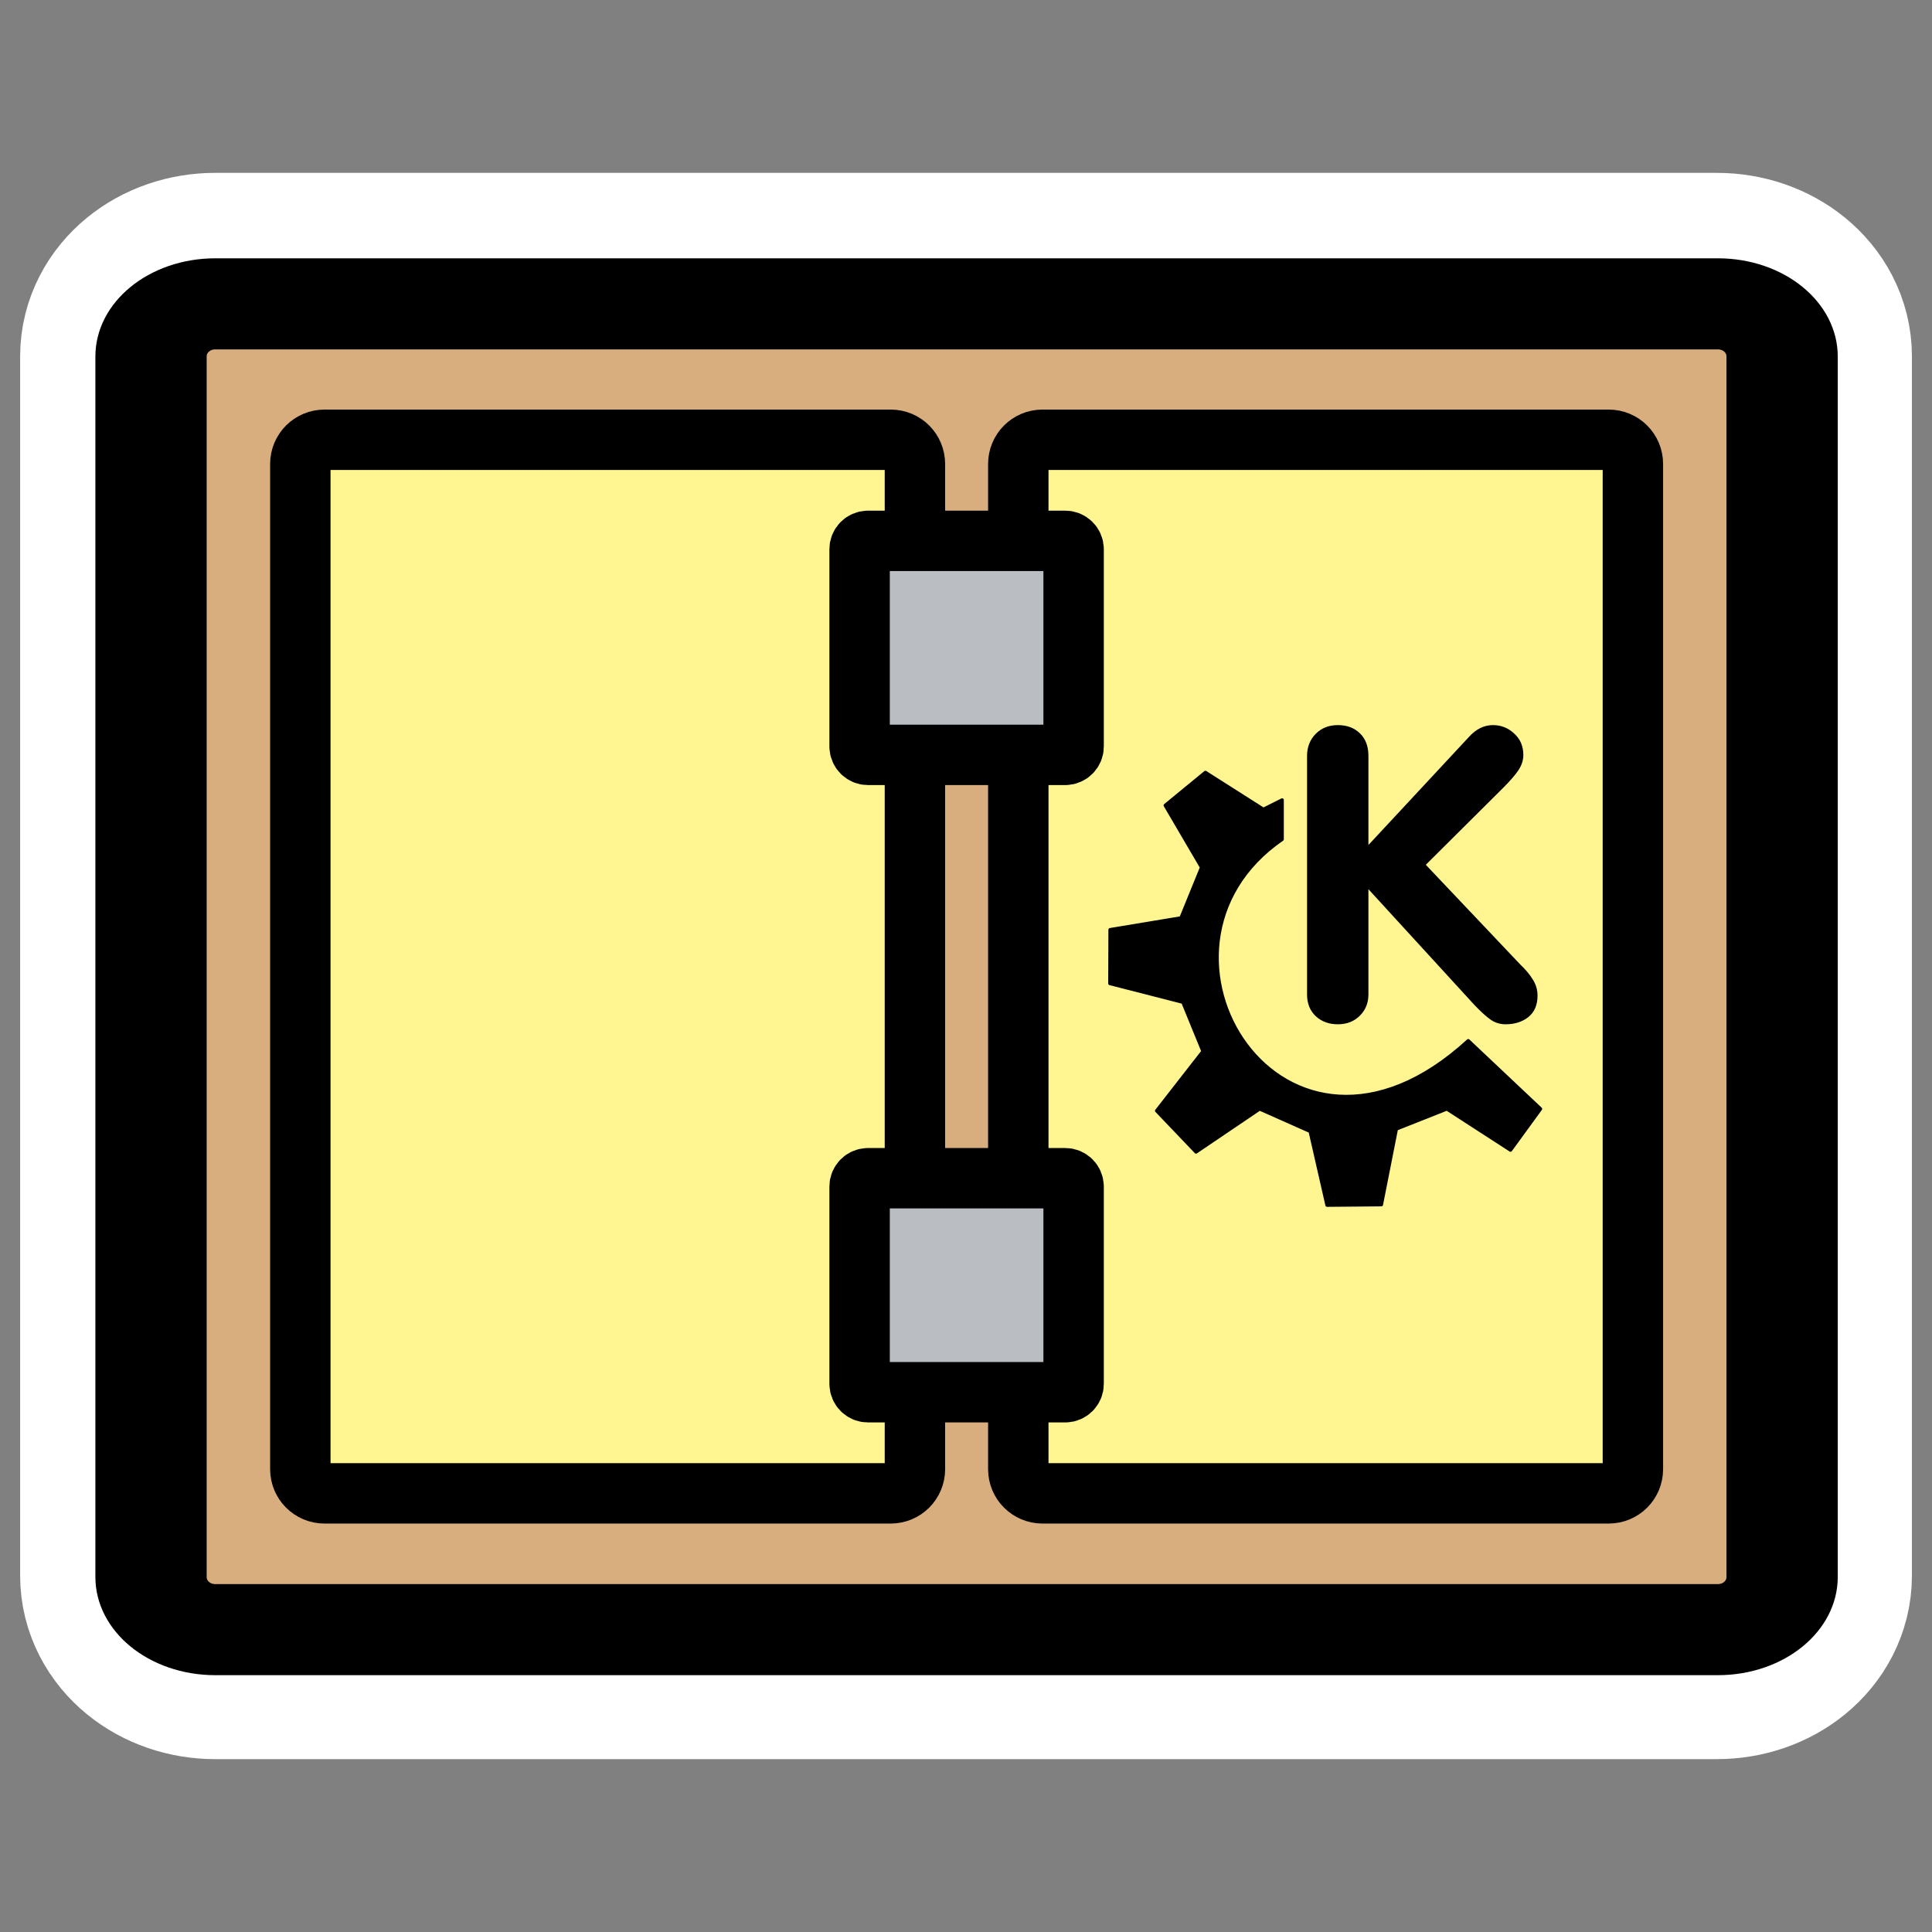
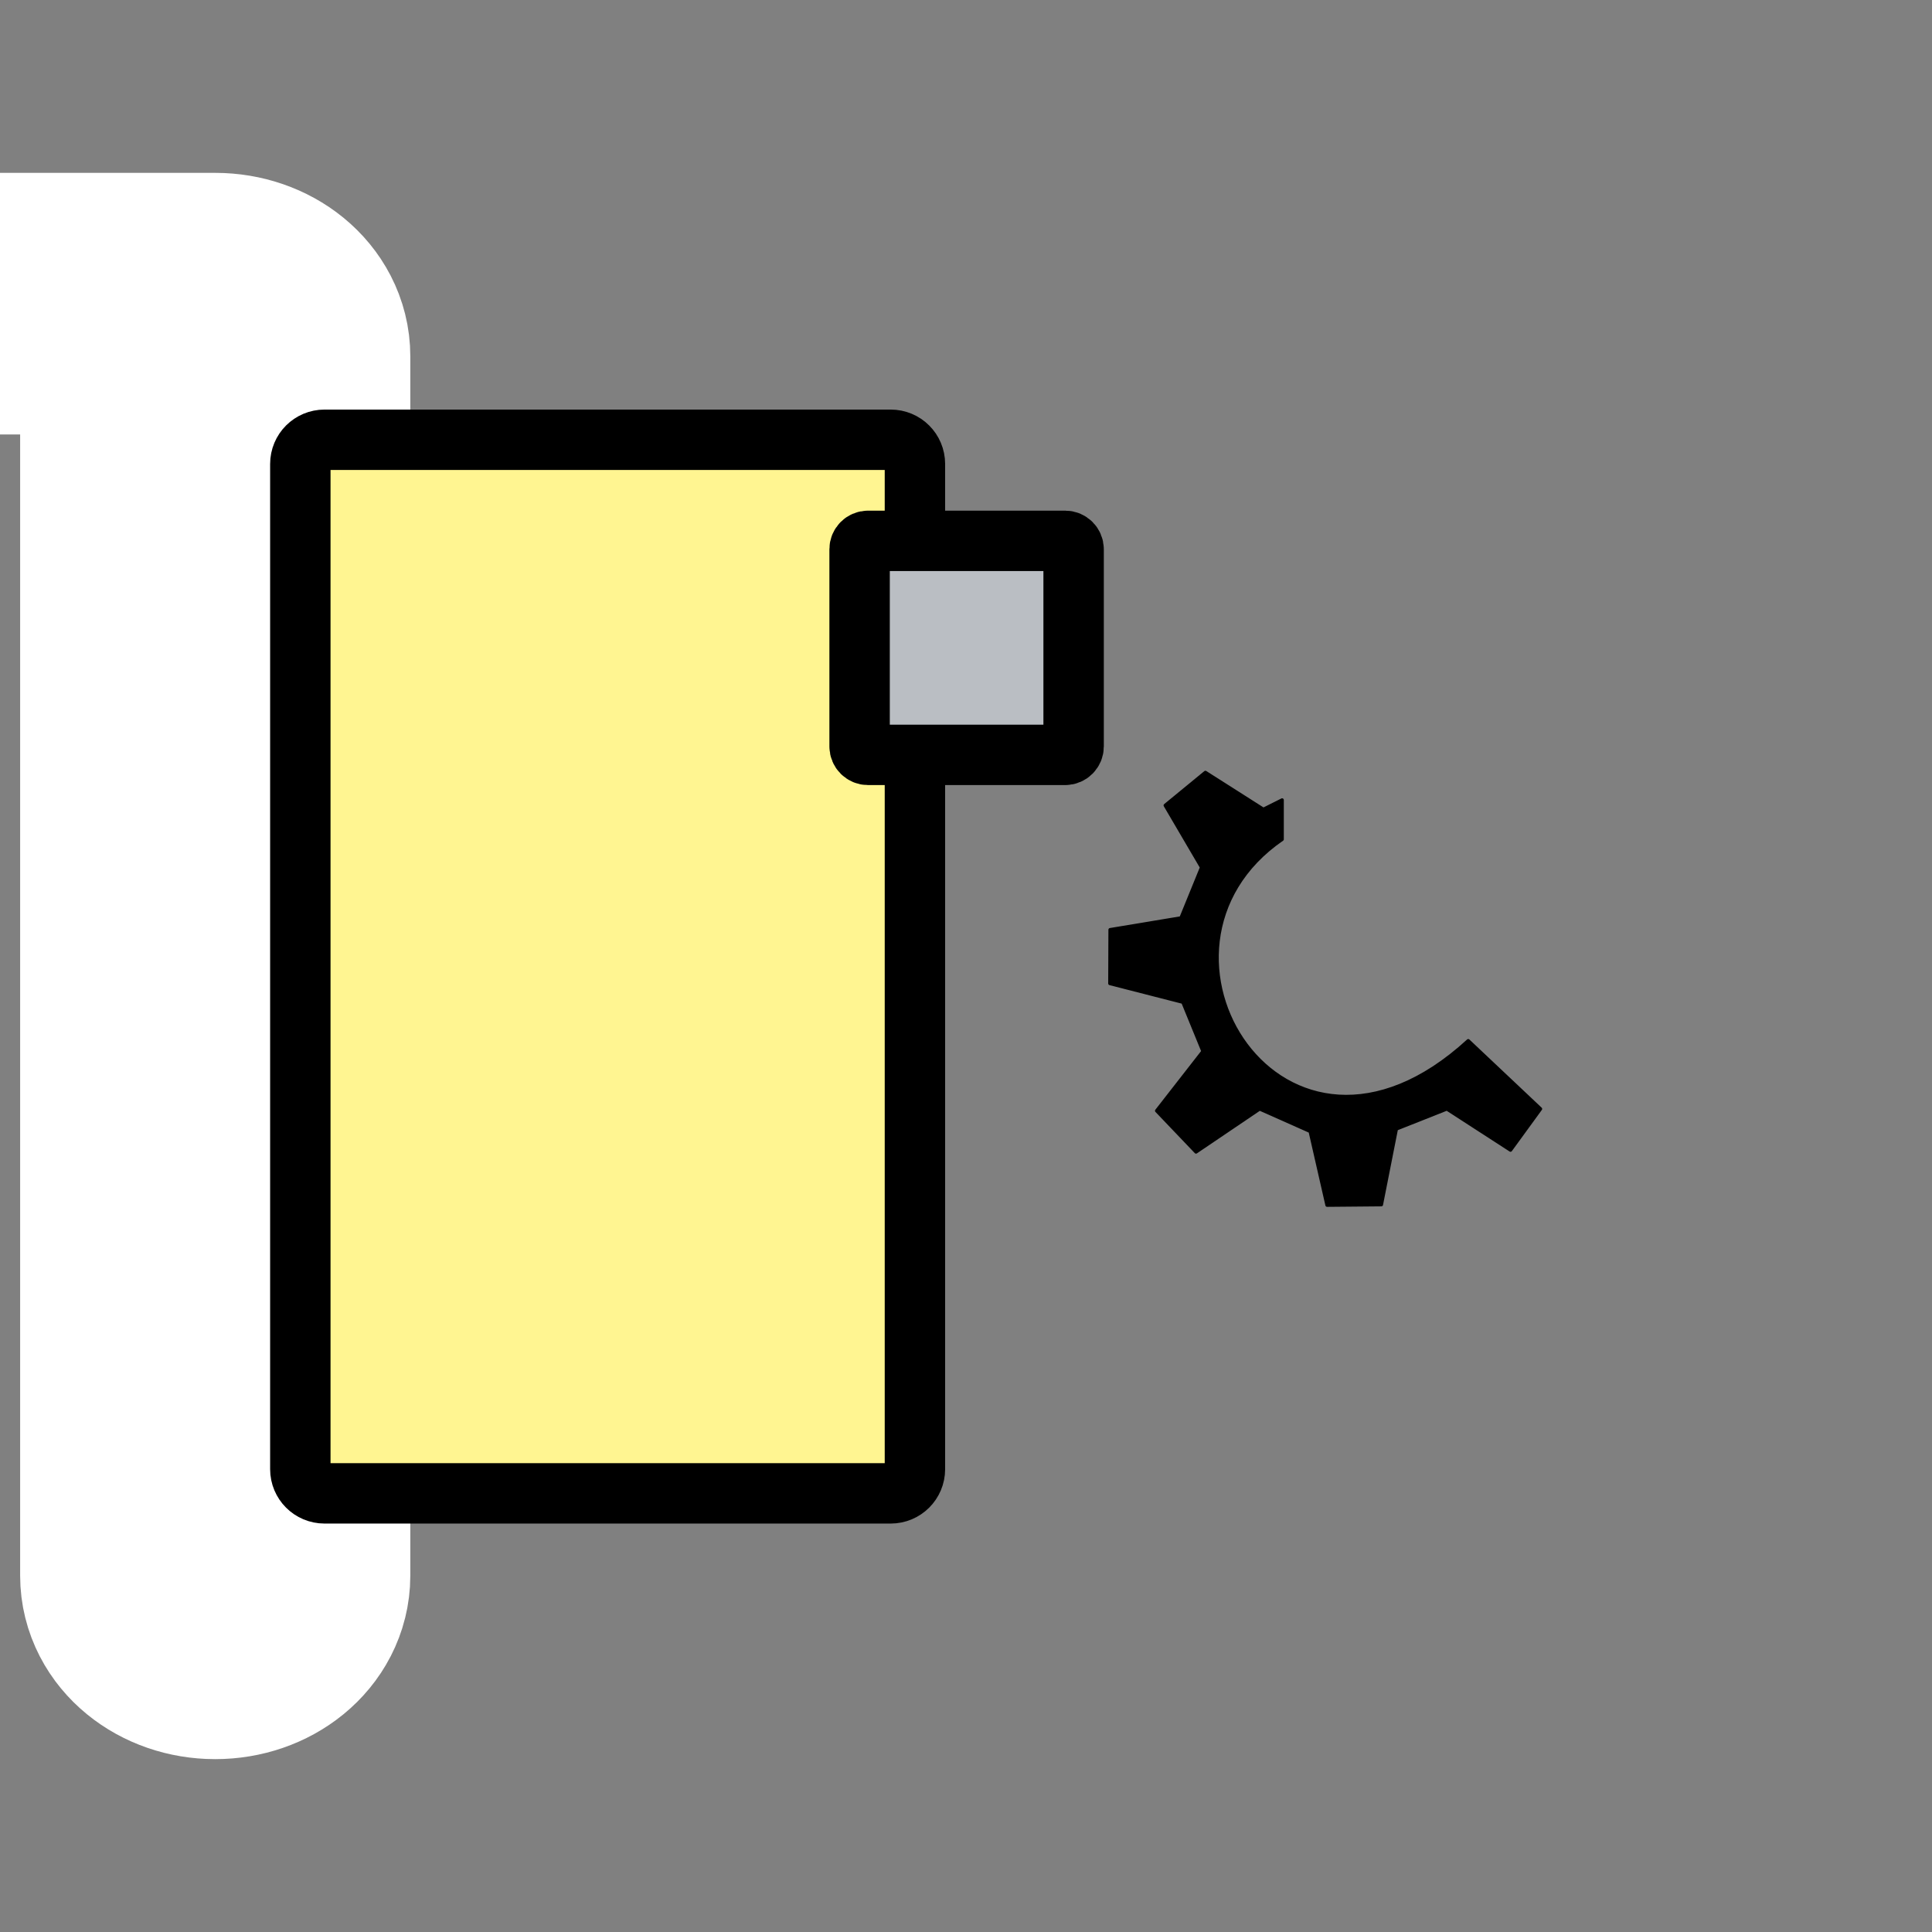
<svg xmlns="http://www.w3.org/2000/svg" xmlns:ns1="http://inkscape.sourceforge.net/DTD/sodipodi-0.dtd" xmlns:ns2="http://www.inkscape.org/namespaces/inkscape" id="svg1" viewBox="0 0 60 60" ns1:version="0.32" _SVGFile__filename="oldscale/actions/toggle_log.svg" version="1.0" ns2:version="0.41" y="0" x="0" ns1:docname="toggle_log.svgz" ns1:docbase="/home/danny/work/icons/primary/scalable/actions">
  <rect x="0" y="0" width="60" height="60" fill="#808080" stroke="none" />
  <ns1:namedview id="base" bordercolor="#666666" ns2:window-x="0" ns2:window-y="0" pagecolor="#ffffff" ns2:zoom="6.9465337" ns2:pageshadow="2" borderopacity="1.0" ns2:current-layer="svg1" ns2:cx="58.580090" ns2:cy="17.111639" ns2:window-width="1020" ns2:pageopacity="0.0" ns2:window-height="691" />
-   <path id="path1083" style="stroke-linejoin:round;stroke:#ffffff;stroke-linecap:round;stroke-width:8.125;fill:none" d="m6.683 9.431c-1.105 0-1.995 0.728-1.995 1.633v37.872c0 0.905 0.89 1.633 1.995 1.633h46.634c1.107 0 1.997-0.728 1.997-1.633v-37.872c0-0.905-0.89-1.633-1.996-1.633h-46.634z" />
+   <path id="path1083" style="stroke-linejoin:round;stroke:#ffffff;stroke-linecap:round;stroke-width:8.125;fill:none" d="m6.683 9.431c-1.105 0-1.995 0.728-1.995 1.633v37.872c0 0.905 0.89 1.633 1.995 1.633c1.107 0 1.997-0.728 1.997-1.633v-37.872c0-0.905-0.89-1.633-1.996-1.633h-46.634z" />
  <g id="g1562" transform="matrix(.948 0 0 .948 1.54 1.021)">
-     <path id="rect812" d="m6.679 5.117c-1.108 0-2 0.892-2 2v46.384c0 1.109 0.892 2.001 2 2.001h46.744c1.108 0 2-0.892 2-2v-46.384c0-1.109-0.892-2.001-2-2.001h-46.744z" style="stroke-linejoin:round;fill-rule:evenodd;stroke:#000000;stroke-linecap:round;stroke-width:3.462;fill:#d8ae7e" transform="matrix(1.053 0 0 .862 -1.604 4.466)" />
    <path id="rect842" d="m8.712 8.176c-0.44 0-0.794 0.354-0.794 0.794v32.961c0 0.44 0.354 0.794 0.794 0.794h18.565c0.44 0 0.795-0.354 0.795-0.794v-32.961c0-0.44-0.355-0.794-0.795-0.794h-18.565z" style="stroke-linejoin:round;fill-rule:evenodd;stroke:#000000;stroke-linecap:round;stroke-width:1.981;fill:#fff591" transform="matrix(.999 0 0 .999 .304 5.162)" />
-     <path id="rect843" d="m33.515 8.176c-0.44 0-0.794 0.354-0.794 0.794v32.961c0 0.44 0.354 0.794 0.794 0.794h18.565c0.44 0 0.795-0.354 0.795-0.794v-32.961c0-0.44-0.355-0.794-0.795-0.794h-18.565z" style="stroke-linejoin:round;fill-rule:evenodd;stroke:#000000;stroke-linecap:round;stroke-width:1.981;fill:#fff591" transform="matrix(.999 0 0 .999 -.954 5.162)" />
    <path id="rect844" d="m26.729 10.875c-0.154 0-0.277 0.123-0.277 0.276v6.465c0 0.153 0.123 0.277 0.277 0.277h6.464c0.154 0 0.277-0.124 0.277-0.277v-6.465c0-0.153-0.123-0.276-0.277-0.276h-6.464z" style="stroke-linejoin:round;fill-rule:evenodd;stroke:#000000;stroke-width:1.981;fill:#babec3" transform="matrix(.999 0 0 .999 .11 5.777)" />
-     <path id="rect845" d="m26.729 32.135c-0.154 0-0.277 0.123-0.277 0.276v6.465c0 0.153 0.123 0.277 0.277 0.277h6.464c0.154 0 0.277-0.124 0.277-0.277v-6.465c0-0.153-0.123-0.276-0.277-0.276h-6.464z" style="stroke-linejoin:round;fill-rule:evenodd;stroke:#000000;stroke-width:1.981;fill:#babec3" transform="matrix(.999 0 0 .999 .11 5.418)" />
    <g id="g1559" transform="translate(.276 -.195)">
-       <path id="path848" style="fill:#000000" d="m40.918 31.698v-7.818c0-0.288 0.094-0.528 0.282-0.72s0.43-0.288 0.727-0.288c0.296 0 0.537 0.089 0.72 0.268 0.188 0.179 0.281 0.426 0.281 0.74v2.92l3.3-3.548c0.232-0.254 0.491-0.38 0.779-0.38 0.267 0 0.498 0.091 0.694 0.275 0.201 0.179 0.302 0.414 0.302 0.707 0 0.166-0.053 0.329-0.157 0.491-0.105 0.157-0.273 0.351-0.505 0.583l-2.533 2.52 3.096 3.268c0.179 0.17 0.317 0.336 0.413 0.497 0.1 0.157 0.151 0.332 0.151 0.524 0 0.305-0.101 0.539-0.302 0.701-0.2 0.157-0.449 0.235-0.746 0.235-0.175 0-0.334-0.048-0.478-0.144-0.14-0.096-0.319-0.257-0.537-0.484l-3.477-3.798v3.451c0 0.275-0.093 0.506-0.281 0.694-0.188 0.187-0.428 0.281-0.72 0.281-0.293 0-0.535-0.089-0.727-0.268-0.188-0.179-0.282-0.415-0.282-0.707z" />
      <path id="path705" style="stroke-linejoin:round;fill-rule:evenodd;stroke:#000000;stroke-linecap:round;stroke-width:.111;fill:#000000" d="m35.992 35.506l1.288 1.349 2.085-1.41 1.656 0.736 0.552 2.417 1.779-0.016 0.49-2.481 1.656-0.656 2.085 1.349 0.982-1.349-2.367-2.233c-6.065 5.563-11.307-3.012-6.097-6.599v-1.288l-0.613 0.307-1.901-1.209-1.314 1.079 1.191 2.031-0.675 1.656-2.323 0.386-0.007 1.761 2.392 0.613 0.659 1.61-1.518 1.947z" />
    </g>
  </g>
</svg>